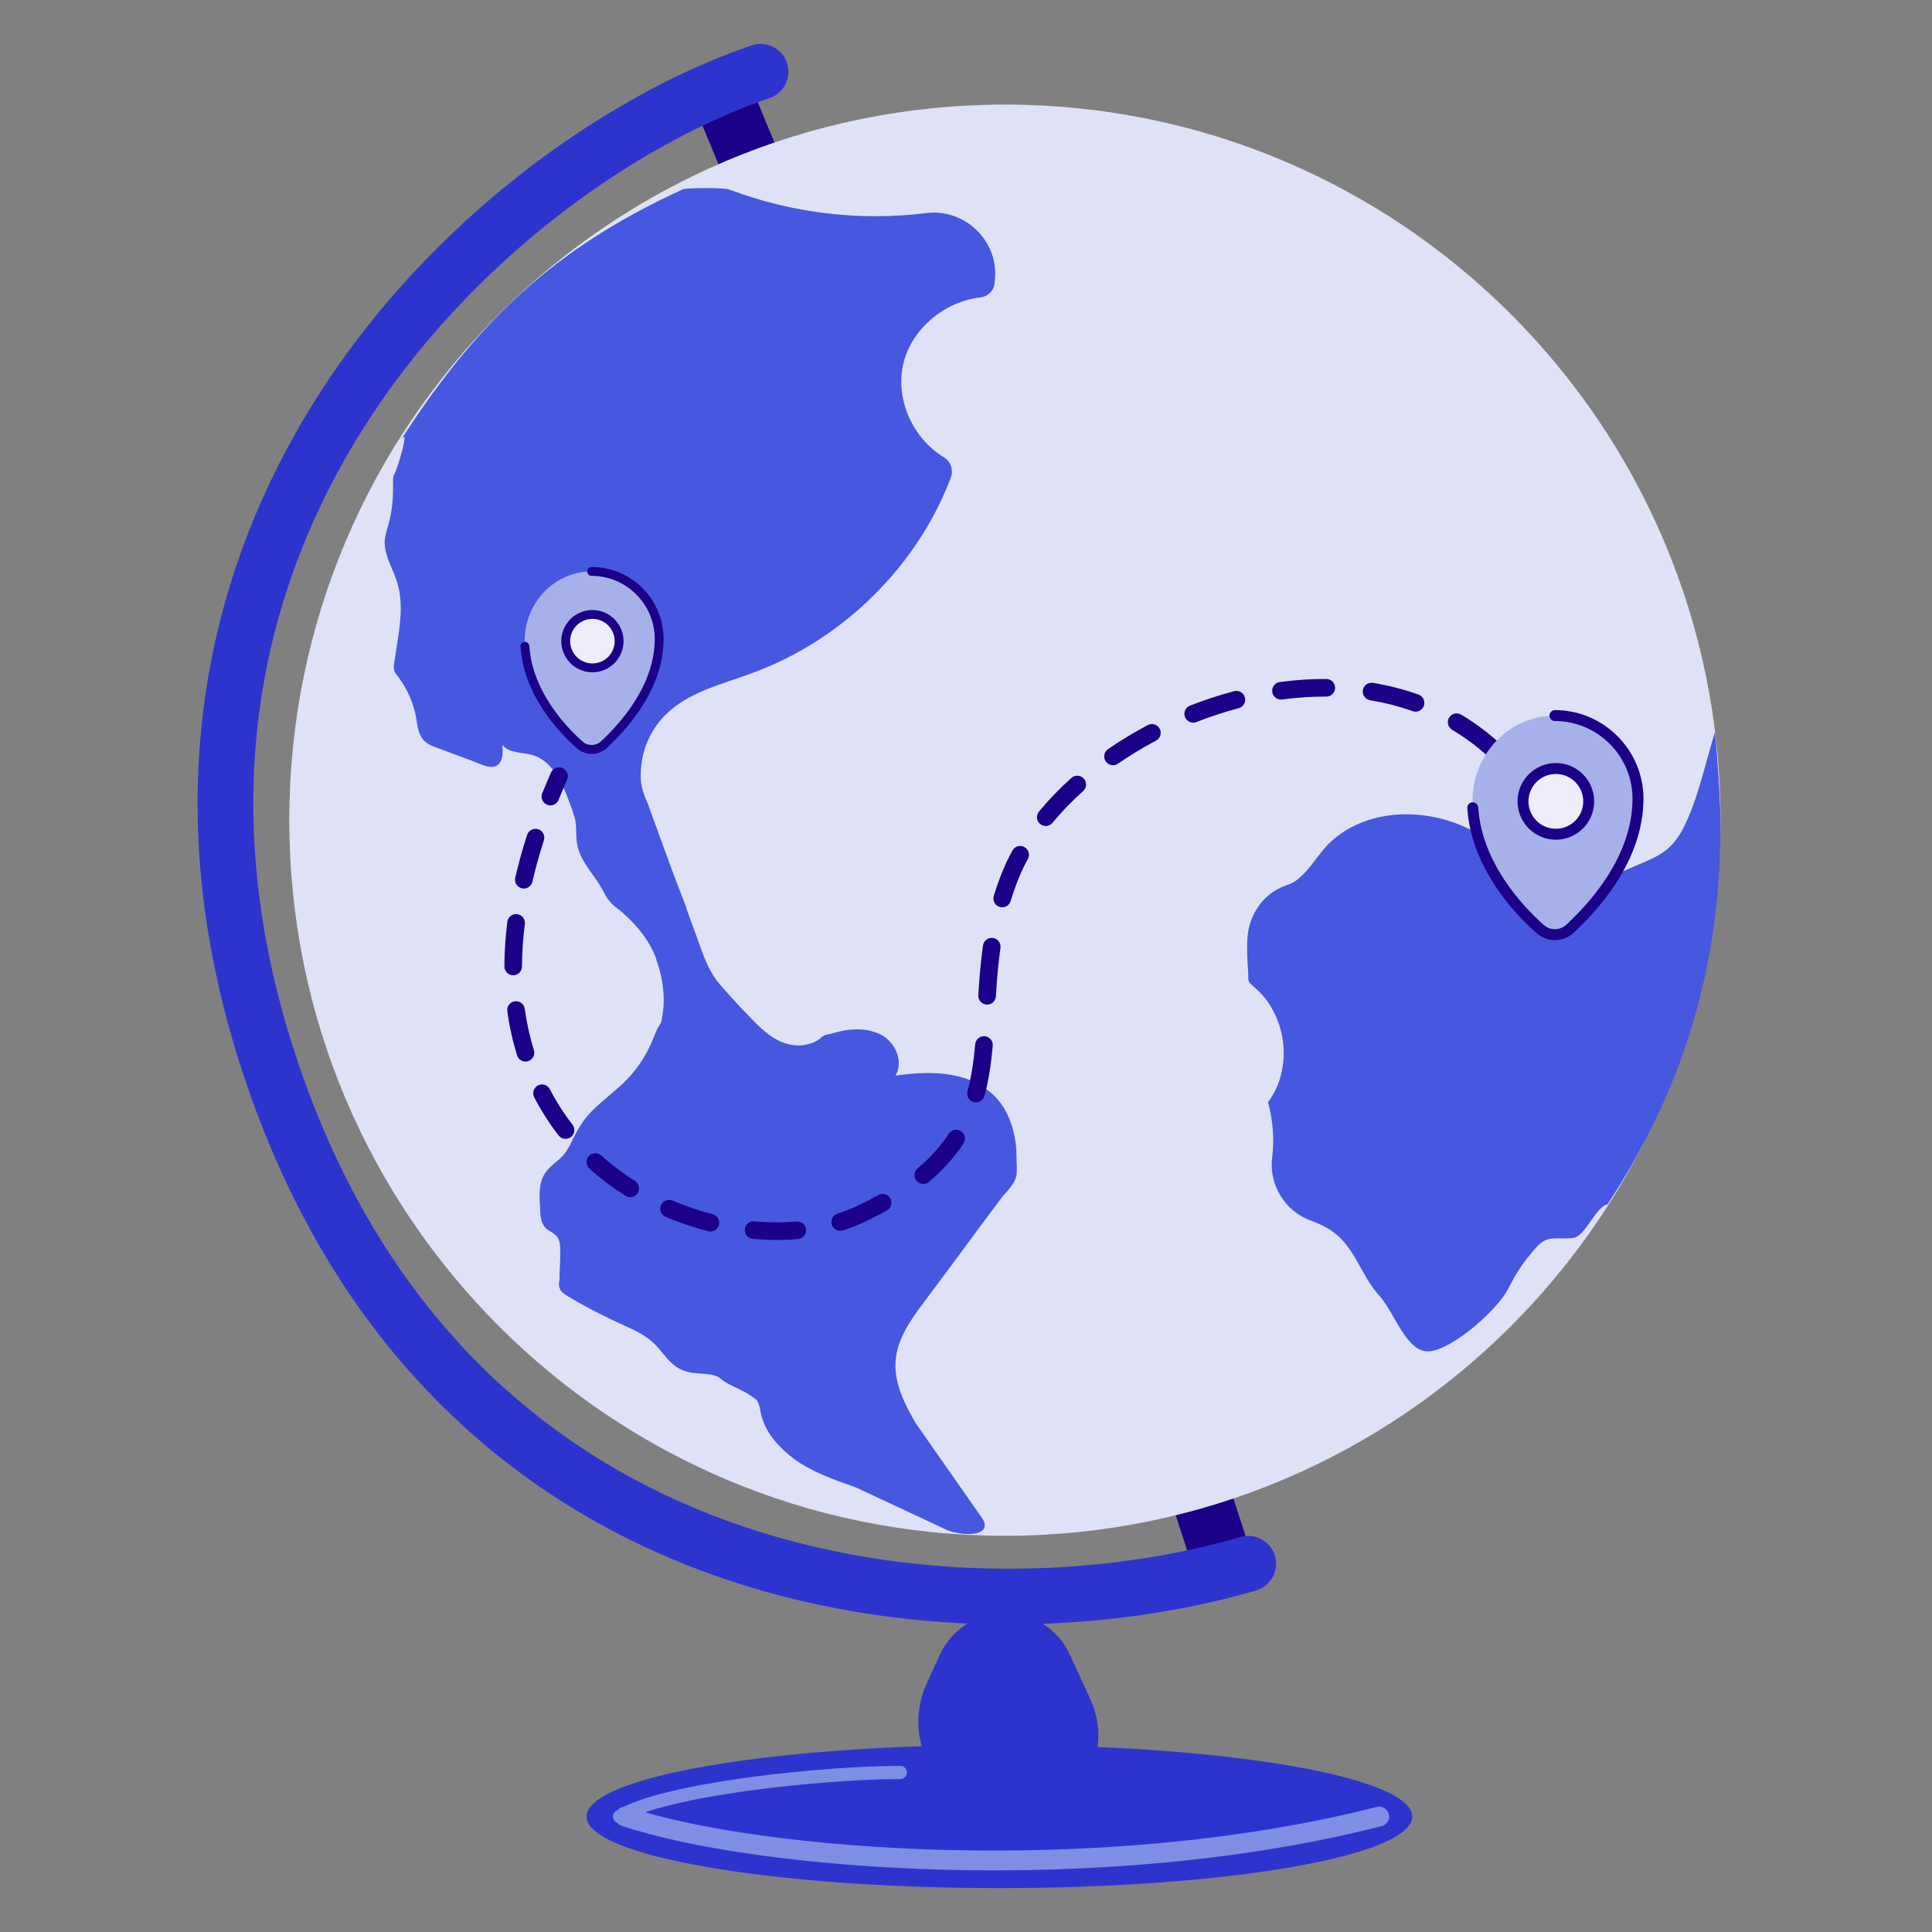
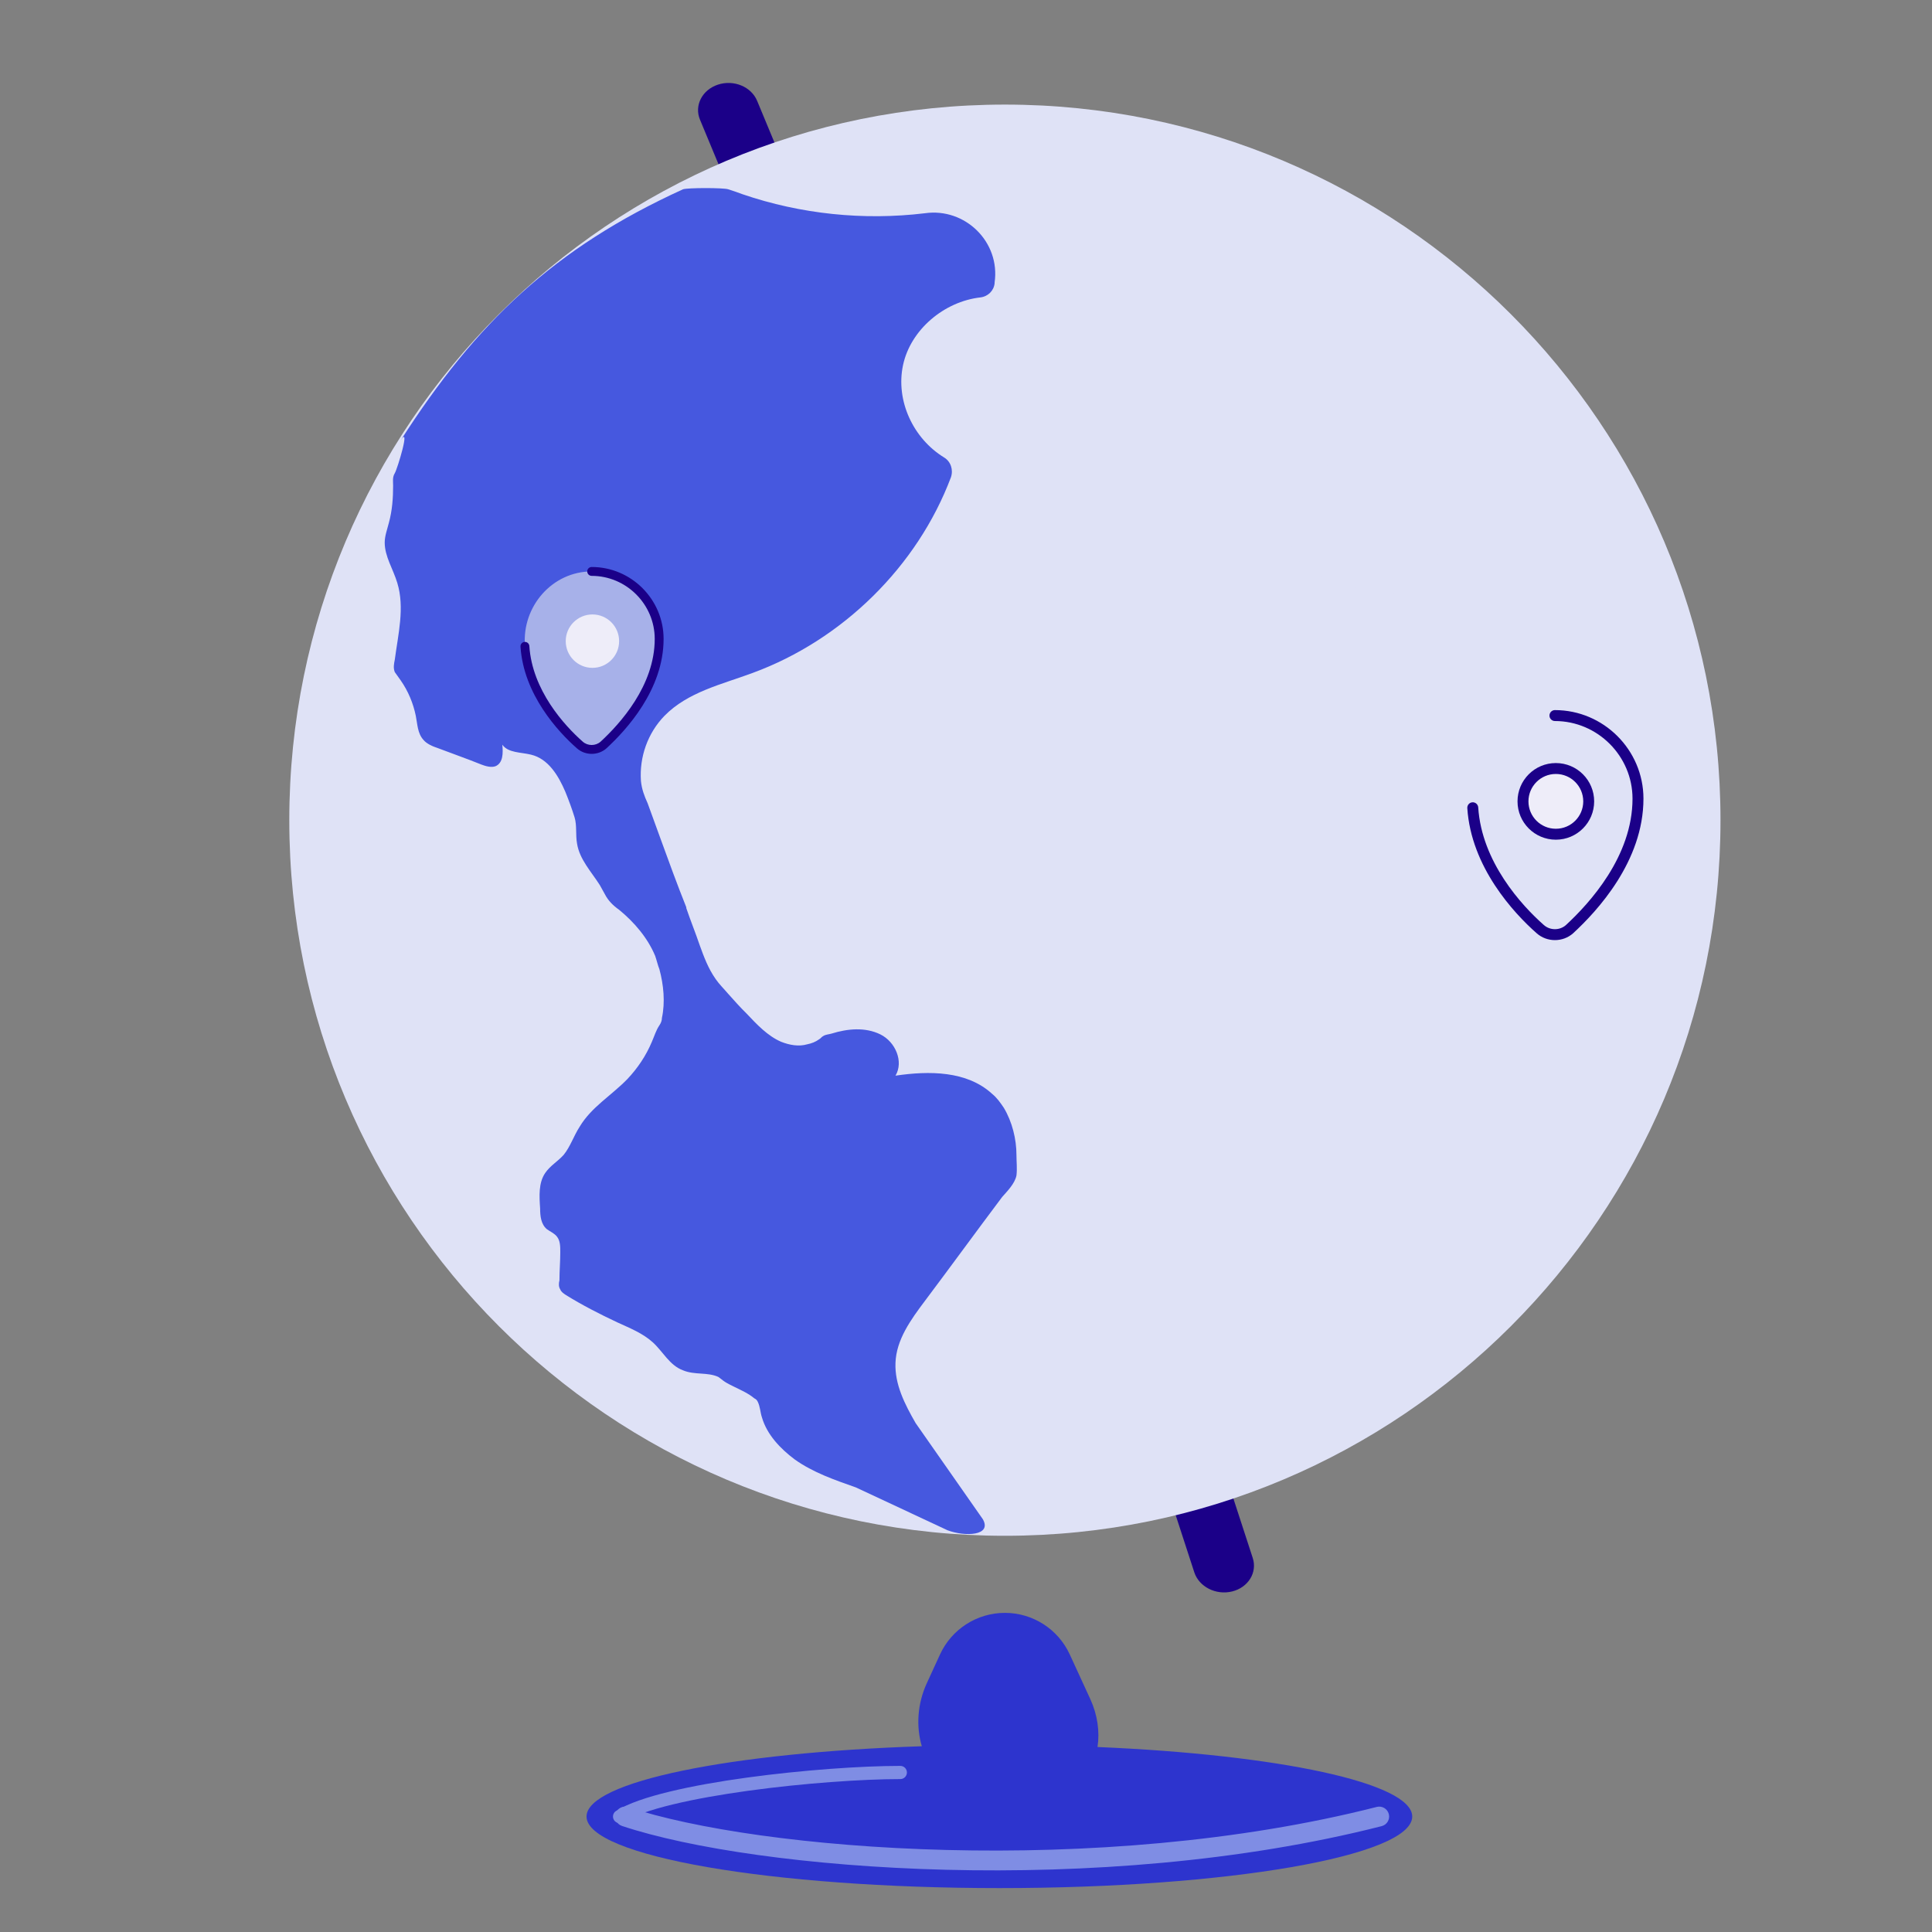
<svg xmlns="http://www.w3.org/2000/svg" viewBox="0 0 88 88" fill="none">
  <rect x="0" y="0" width="88" height="88" fill="#808080" stroke="none" />
  <path fill-rule="evenodd" clip-rule="evenodd" d="M53.978 65.913C54.713 65.734 55.484 66.125 55.7 66.787L57.061 70.964C57.276 71.626 56.855 72.309 56.12 72.489C55.385 72.669 54.614 72.278 54.398 71.615L53.038 67.439C52.822 66.776 53.243 66.093 53.978 65.913Z" fill="#1B0088" />
  <path fill-rule="evenodd" clip-rule="evenodd" d="M32.699 3.856C33.418 3.618 34.217 3.947 34.485 4.59L36.171 8.646C36.439 9.29 36.073 10.004 35.354 10.241C34.636 10.479 33.836 10.149 33.569 9.506L31.883 5.45C31.615 4.807 31.981 4.093 32.699 3.856Z" fill="#1B0088" />
  <path fill-rule="evenodd" clip-rule="evenodd" d="M42.217 76.663L42.817 75.357C43.348 74.203 44.502 73.464 45.772 73.464C47.041 73.464 48.195 74.203 48.726 75.357L49.66 77.388C49.993 78.112 50.097 78.88 49.99 79.574C58.218 79.922 64.325 81.208 64.325 82.741C64.325 84.541 55.906 86 45.521 86C35.135 86 26.716 84.541 26.716 82.741C26.716 81.15 33.291 79.826 41.987 79.539C41.724 78.642 41.781 77.611 42.217 76.663Z" fill="#2D34CE" />
  <path d="M45.772 69.953C63.773 69.953 78.366 55.36 78.366 37.358C78.366 19.357 63.773 4.764 45.772 4.764C27.77 4.764 13.177 19.357 13.177 37.358C13.177 55.36 27.77 69.953 45.772 69.953Z" fill="#DFE2F6" />
  <path d="M62.355 26.936C63.799 27.357 65.339 26.421 65.532 24.971C65.532 24.971 65.532 24.971 65.532 24.924C65.628 24.223 65.628 23.521 65.82 22.772C66.061 21.884 66.59 21.135 67.168 20.34C67.649 19.638 69.141 17.58 68.371 17.299C67.746 17.065 66.398 17.907 65.58 18.282C64.328 18.89 63.077 19.264 61.826 20.059C60.574 20.854 59.082 22.445 58.842 24.082C58.601 25.673 59.756 26.187 60.815 26.468L62.355 26.936Z" fill="#DFE2F6" />
-   <path d="M78.366 37.609C78.366 44.204 76.587 49.721 73.217 54.862C72.693 54.937 72.2 56.353 71.638 56.39C70.852 56.465 70.491 56.23 69.967 56.826C69.405 57.46 69.088 57.928 68.713 58.673C68.227 59.642 66.247 61.396 65.161 61.545C64.076 61.694 63.558 59.818 62.809 58.998C62.098 58.216 61.798 57.135 61.05 56.39C60.675 56.017 60.226 55.794 59.739 55.608C58.541 55.198 57.793 53.968 57.942 52.739C58.055 51.882 57.98 51.025 57.755 50.205C58.204 49.609 58.429 48.901 58.467 48.156C58.504 47.373 58.317 46.591 57.905 45.883C57.718 45.548 57.456 45.249 57.156 44.989C57.044 44.877 56.894 44.802 56.857 44.616C56.857 44.542 56.857 44.467 56.857 44.355C56.819 43.796 56.782 43.275 56.819 42.716C56.894 41.635 57.568 40.667 58.579 40.331C58.803 40.257 59.028 40.145 59.215 39.959C59.739 39.512 60.076 38.841 60.6 38.356C62.36 36.717 65.243 36.754 67.339 37.984C69.436 39.214 71.907 40.629 74.078 39.623C75.201 39.102 75.913 38.99 76.549 37.947C77.298 36.643 77.666 34.763 78.115 33.347C78.228 34.427 78.366 36.566 78.366 37.609Z" fill="#4658DF" />
  <path d="M45.303 12.87V12.908C45.265 13.246 44.997 13.509 44.652 13.547C43.007 13.735 41.477 15.013 41.132 16.63C40.788 18.246 41.591 19.975 43.007 20.84C43.313 21.028 43.428 21.404 43.313 21.742C41.783 25.802 38.377 29.147 34.283 30.651C32.867 31.177 31.336 31.515 30.265 32.605C29.5 33.395 29.117 34.485 29.194 35.575C29.232 35.951 29.347 36.252 29.5 36.59C29.691 37.116 29.882 37.643 30.074 38.169C30.456 39.221 30.839 40.274 31.26 41.326V41.364C31.451 41.928 31.681 42.492 31.872 43.056C32.063 43.582 32.255 44.108 32.599 44.597C32.752 44.822 32.982 45.048 33.173 45.273C33.441 45.574 33.709 45.875 34.015 46.176C34.474 46.664 34.971 47.191 35.584 47.454C35.966 47.604 36.387 47.679 36.77 47.566C36.961 47.529 37.153 47.454 37.306 47.341C37.382 47.303 37.42 47.228 37.497 47.191C37.612 47.115 37.765 47.115 37.88 47.078C38.607 46.852 39.41 46.777 40.099 47.115C40.788 47.454 41.17 48.356 40.788 48.995C42.318 48.769 44.04 48.769 45.188 49.822C45.418 50.01 45.571 50.235 45.724 50.461C46.106 51.1 46.298 51.889 46.298 52.604C46.298 52.904 46.336 53.243 46.298 53.543C46.221 53.919 45.877 54.258 45.647 54.521C44.461 56.099 43.313 57.678 42.127 59.257C41.477 60.122 40.826 61.024 40.788 62.076C40.749 63.054 41.209 63.956 41.706 64.82L44.769 69.201C45.19 69.953 43.964 70.003 43.16 69.702L38.989 67.752C38.033 67.414 37.038 67.076 36.196 66.474C35.545 65.986 34.933 65.347 34.704 64.557C34.627 64.332 34.627 64.069 34.512 63.843C34.474 63.768 34.436 63.73 34.359 63.693C34.091 63.467 33.747 63.317 33.441 63.166C33.288 63.091 33.135 63.016 33.02 62.941C32.905 62.866 32.829 62.791 32.714 62.715C32.217 62.49 31.642 62.64 31.107 62.415C30.495 62.189 30.189 61.55 29.729 61.137C29.27 60.723 28.696 60.498 28.122 60.234C27.319 59.858 26.515 59.445 25.788 58.994C25.673 58.919 25.558 58.844 25.52 58.731C25.444 58.618 25.444 58.468 25.482 58.317C25.482 57.904 25.52 57.453 25.52 57.039C25.52 56.776 25.52 56.513 25.367 56.325C25.252 56.175 25.061 56.099 24.908 55.987C24.64 55.761 24.602 55.385 24.602 55.047C24.564 54.483 24.525 53.882 24.831 53.431C25.061 53.092 25.405 52.904 25.673 52.604C25.979 52.228 26.132 51.739 26.4 51.325C26.936 50.423 27.854 49.897 28.581 49.145C29.041 48.657 29.423 48.093 29.691 47.454C29.806 47.191 29.882 46.927 30.035 46.702C30.112 46.589 30.15 46.476 30.15 46.364C30.303 45.649 30.227 44.86 30.035 44.146C29.959 43.958 29.921 43.77 29.844 43.544C29.5 42.717 28.887 42.003 28.199 41.439C27.931 41.251 27.701 41.026 27.548 40.725C27.472 40.575 27.395 40.462 27.319 40.312C26.936 39.71 26.4 39.146 26.285 38.432C26.209 38.019 26.285 37.605 26.171 37.229C26.056 36.853 25.903 36.44 25.75 36.064C25.444 35.35 24.985 34.56 24.181 34.372C23.722 34.26 23.148 34.297 22.88 33.921C22.918 34.297 22.918 34.748 22.574 34.898C22.383 34.974 22.115 34.898 21.923 34.823C21.273 34.56 20.622 34.335 19.934 34.072C19.704 33.996 19.436 33.883 19.283 33.696C19.015 33.395 19.015 32.981 18.939 32.605C18.824 32.042 18.594 31.478 18.25 30.989C18.173 30.876 18.059 30.726 17.982 30.613C17.906 30.425 17.944 30.237 17.982 30.049C18.135 28.884 18.441 27.681 18.097 26.553C17.906 25.914 17.523 25.351 17.523 24.712C17.523 24.411 17.638 24.11 17.714 23.809C17.867 23.245 17.906 22.682 17.906 22.118C17.906 21.93 17.867 21.742 17.982 21.554C18.097 21.366 18.715 19.339 18.25 20.058C21.694 14.683 25.252 11.292 31.107 8.623C31.298 8.548 32.982 8.548 33.173 8.623C33.403 8.698 33.632 8.773 33.824 8.848C36.464 9.751 39.334 10.051 42.127 9.713C43.964 9.45 45.571 11.029 45.303 12.87Z" fill="#4658DF" />
-   <path fill-rule="evenodd" clip-rule="evenodd" d="M35.843 2.861C36.068 3.524 35.713 4.245 35.049 4.47C29.38 6.396 21.989 11.333 17.02 18.784C12.085 26.184 9.534 36.062 13.45 48.018C17.371 59.988 25.018 66.346 33.206 69.303C41.452 72.28 50.302 71.821 56.501 70.008C57.174 69.812 57.878 70.197 58.075 70.87C58.271 71.543 57.886 72.247 57.213 72.444C50.58 74.383 41.172 74.877 32.345 71.689C23.459 68.481 15.216 61.558 11.039 48.808C6.858 36.044 9.583 25.362 14.909 17.376C20.202 9.44 28.058 4.165 34.233 2.068C34.897 1.842 35.617 2.198 35.843 2.861Z" fill="#2D34CE" />
  <path fill-rule="evenodd" clip-rule="evenodd" d="M28.044 82.598C28.123 82.361 28.378 82.234 28.615 82.312C31.563 83.295 36.904 84.108 43.12 84.264C49.328 84.42 56.368 83.92 62.71 82.303C62.952 82.242 63.197 82.388 63.259 82.629C63.321 82.871 63.175 83.116 62.933 83.178C56.488 84.821 49.362 85.324 43.097 85.166C36.839 85.009 31.398 84.192 28.329 83.169C28.093 83.09 27.965 82.834 28.044 82.598Z" fill="#7F8DE4" />
  <path fill-rule="evenodd" clip-rule="evenodd" d="M34.01 80.969C36.528 80.623 39.237 80.434 41.008 80.434C41.175 80.434 41.309 80.568 41.309 80.734C41.309 80.901 41.175 81.035 41.008 81.035C39.269 81.035 36.588 81.222 34.092 81.565C32.844 81.737 31.648 81.947 30.643 82.19C29.628 82.436 28.838 82.709 28.381 82.995C28.24 83.084 28.054 83.041 27.966 82.9C27.878 82.759 27.921 82.573 28.062 82.485C28.607 82.144 29.478 81.853 30.501 81.606C31.533 81.356 32.75 81.142 34.01 80.969Z" fill="#7F8DE4" />
-   <path fill-rule="evenodd" clip-rule="evenodd" d="M25.625 34.986C25.828 35.075 25.92 35.312 25.83 35.515C25.694 35.825 25.564 36.131 25.442 36.433C25.36 36.639 25.126 36.738 24.92 36.655C24.715 36.572 24.616 36.339 24.698 36.133C24.824 35.823 24.956 35.509 25.096 35.191C25.186 34.988 25.423 34.896 25.625 34.986ZM24.514 37.77C24.725 37.838 24.841 38.064 24.773 38.275C24.564 38.923 24.39 39.552 24.25 40.161C24.2 40.377 23.985 40.511 23.769 40.462C23.553 40.412 23.418 40.196 23.468 39.98C23.614 39.348 23.794 38.697 24.009 38.028C24.078 37.818 24.303 37.702 24.514 37.77ZM23.557 41.638C23.777 41.666 23.933 41.866 23.905 42.086C23.82 42.758 23.779 43.404 23.776 44.022C23.775 44.244 23.595 44.422 23.373 44.422C23.152 44.421 22.973 44.24 22.974 44.019C22.977 43.367 23.02 42.689 23.109 41.986C23.136 41.766 23.337 41.611 23.557 41.638ZM23.449 45.609C23.669 45.578 23.871 45.731 23.902 45.951C23.994 46.615 24.135 47.242 24.318 47.834C24.384 48.045 24.265 48.27 24.054 48.335C23.842 48.401 23.617 48.283 23.552 48.071C23.355 47.437 23.205 46.767 23.107 46.061C23.077 45.842 23.23 45.639 23.449 45.609ZM52.822 33.192C52.926 33.388 52.851 33.631 52.655 33.735C52.052 34.054 51.472 34.406 50.923 34.784C50.741 34.91 50.491 34.864 50.365 34.681C50.24 34.499 50.286 34.249 50.468 34.123C51.043 33.727 51.649 33.36 52.279 33.026C52.475 32.922 52.718 32.996 52.822 33.192ZM53.975 32.662C53.894 32.456 53.995 32.223 54.202 32.142C54.858 31.884 55.53 31.663 56.213 31.482C56.427 31.425 56.647 31.553 56.703 31.767C56.76 31.981 56.633 32.201 56.418 32.257C55.766 32.43 55.123 32.642 54.495 32.889C54.289 32.97 54.056 32.868 53.975 32.662ZM49.366 35.465C49.514 35.63 49.5 35.884 49.335 36.032C48.823 36.491 48.355 36.975 47.942 37.477C47.801 37.648 47.548 37.672 47.377 37.531C47.206 37.39 47.182 37.138 47.323 36.967C47.764 36.432 48.259 35.919 48.8 35.434C48.965 35.286 49.218 35.3 49.366 35.465ZM57.948 31.517C57.919 31.298 58.073 31.096 58.292 31.066C58.998 30.971 59.707 30.923 60.413 30.927C60.635 30.928 60.813 31.109 60.812 31.33C60.811 31.552 60.63 31.73 60.409 31.729C59.742 31.726 59.07 31.771 58.4 31.861C58.18 31.891 57.978 31.737 57.948 31.517ZM24.504 49.439C24.701 49.337 24.943 49.414 25.044 49.611C25.345 50.192 25.692 50.73 26.077 51.226C26.213 51.401 26.181 51.653 26.006 51.789C25.831 51.925 25.579 51.893 25.443 51.718C25.029 51.184 24.656 50.605 24.332 49.979C24.23 49.782 24.307 49.541 24.504 49.439ZM46.658 38.58C46.852 38.686 46.924 38.93 46.818 39.124C46.657 39.419 46.516 39.716 46.395 40.016C46.256 40.361 46.136 40.704 46.033 41.043C45.969 41.255 45.745 41.375 45.533 41.31C45.321 41.246 45.201 41.022 45.266 40.81C45.375 40.449 45.502 40.084 45.651 39.716C45.784 39.386 45.939 39.06 46.114 38.74C46.219 38.546 46.463 38.474 46.658 38.58ZM62.078 31.434C62.114 31.215 62.32 31.068 62.539 31.104C63.243 31.22 63.937 31.396 64.612 31.637C64.82 31.712 64.929 31.941 64.854 32.15C64.78 32.359 64.55 32.467 64.342 32.393C63.715 32.169 63.068 32.005 62.408 31.895C62.189 31.859 62.041 31.653 62.078 31.434ZM45.229 42.723C45.448 42.755 45.601 42.958 45.569 43.177C45.462 43.925 45.406 44.658 45.362 45.381C45.349 45.602 45.158 45.77 44.937 45.757C44.716 45.744 44.548 45.553 44.561 45.332C44.605 44.602 44.663 43.844 44.775 43.063C44.806 42.844 45.01 42.692 45.229 42.723ZM66.003 32.69C66.117 32.499 66.363 32.437 66.553 32.55C67.157 32.91 67.735 33.335 68.28 33.828C68.445 33.976 68.458 34.23 68.309 34.394C68.16 34.559 67.907 34.572 67.742 34.423C67.237 33.966 66.701 33.573 66.142 33.24C65.952 33.126 65.89 32.88 66.003 32.69ZM26.819 52.661C26.967 52.496 27.221 52.482 27.386 52.63C27.868 53.064 28.383 53.45 28.922 53.79C29.109 53.908 29.165 54.156 29.047 54.343C28.928 54.531 28.681 54.587 28.493 54.468C27.918 54.105 27.366 53.692 26.849 53.227C26.684 53.079 26.671 52.825 26.819 52.661ZM44.854 47.199C45.075 47.219 45.238 47.414 45.218 47.634C45.149 48.41 45.043 49.174 44.84 49.919C44.782 50.132 44.561 50.258 44.347 50.2C44.133 50.142 44.007 49.921 44.066 49.707C44.251 49.027 44.352 48.315 44.419 47.563C44.438 47.343 44.633 47.18 44.854 47.199ZM30.103 54.896C30.19 54.692 30.426 54.598 30.63 54.685C31.229 54.94 31.842 55.146 32.458 55.302C32.672 55.357 32.802 55.575 32.748 55.79C32.693 56.005 32.475 56.135 32.26 56.08C31.605 55.914 30.953 55.695 30.315 55.422C30.111 55.336 30.016 55.1 30.103 54.896ZM69.166 35.331C69.343 35.197 69.594 35.231 69.729 35.407C69.941 35.685 70.145 35.977 70.341 36.284C70.46 36.471 70.406 36.719 70.219 36.838C70.032 36.957 69.784 36.903 69.665 36.716C69.481 36.428 69.289 36.154 69.091 35.894C68.957 35.718 68.99 35.466 69.166 35.331ZM33.924 55.993C33.944 55.772 34.139 55.609 34.359 55.629C35.017 55.689 35.662 55.691 36.28 55.638C36.501 55.619 36.695 55.782 36.714 56.003C36.733 56.224 36.57 56.418 36.349 56.437C35.682 56.495 34.99 56.492 34.287 56.428C34.067 56.408 33.904 56.214 33.924 55.993ZM43.769 51.523C43.955 51.644 44.007 51.892 43.886 52.078C43.489 52.689 42.977 53.274 42.315 53.832C42.146 53.975 41.893 53.953 41.75 53.784C41.607 53.615 41.629 53.361 41.798 53.219C42.403 52.708 42.862 52.182 43.214 51.641C43.335 51.455 43.583 51.402 43.769 51.523ZM37.887 55.78C37.821 55.569 37.938 55.344 38.15 55.277C38.457 55.181 38.749 55.067 39.025 54.937C39.375 54.772 39.702 54.604 40.007 54.434C40.2 54.327 40.445 54.396 40.553 54.59C40.66 54.783 40.591 55.028 40.397 55.135C40.076 55.314 39.733 55.49 39.367 55.663C39.057 55.809 38.73 55.936 38.391 56.043C38.179 56.109 37.954 55.992 37.887 55.78Z" fill="#1B0088" />
  <path d="M26.951 26.028C25.16 26.028 23.775 27.616 23.91 29.406C24.046 31.501 25.566 33.156 26.41 33.899C26.714 34.169 27.187 34.169 27.491 33.899C28.37 33.088 30.025 31.298 30.025 29.068C30.025 27.413 28.674 26.028 26.951 26.028Z" fill="#A7B1E9" />
  <path fill-rule="evenodd" clip-rule="evenodd" d="M26.748 26.028C26.748 25.916 26.838 25.826 26.95 25.826C28.751 25.826 30.226 27.301 30.226 29.102C30.226 31.425 28.509 33.268 27.628 34.081L27.625 34.084L27.625 34.084C27.244 34.422 26.656 34.422 26.276 34.084C25.421 33.333 23.849 31.631 23.708 29.453C23.701 29.341 23.785 29.245 23.897 29.238C24.008 29.231 24.104 29.315 24.111 29.427C24.241 31.438 25.708 33.046 26.543 33.781L26.544 33.782C26.771 33.984 27.128 33.984 27.355 33.783C28.23 32.975 29.822 31.237 29.822 29.102C29.822 27.524 28.528 26.23 26.95 26.23C26.838 26.23 26.748 26.139 26.748 26.028Z" fill="#1B0088" />
  <path d="M26.984 30.42C27.656 30.42 28.2 29.875 28.2 29.203C28.2 28.532 27.656 27.987 26.984 27.987C26.313 27.987 25.768 28.532 25.768 29.203C25.768 29.875 26.313 30.42 26.984 30.42Z" fill="#EEEDF9" />
-   <path fill-rule="evenodd" clip-rule="evenodd" d="M26.984 28.189C26.424 28.189 25.97 28.643 25.97 29.203C25.97 29.764 26.424 30.218 26.984 30.218C27.544 30.218 27.998 29.764 27.998 29.203C27.998 28.643 27.544 28.189 26.984 28.189ZM25.566 29.203C25.566 28.42 26.201 27.785 26.984 27.785C27.767 27.785 28.402 28.42 28.402 29.203C28.402 29.987 27.767 30.622 26.984 30.622C26.201 30.622 25.566 29.987 25.566 29.203Z" fill="#1B0088" />
-   <path d="M70.826 32.593C68.622 32.593 66.917 34.547 67.084 36.751C67.25 39.328 69.121 41.366 70.16 42.281C70.534 42.613 71.117 42.613 71.491 42.281C72.572 41.283 74.609 39.079 74.609 36.335C74.609 34.297 72.946 32.593 70.826 32.593Z" fill="#A7B1E9" />
  <path fill-rule="evenodd" clip-rule="evenodd" d="M70.576 32.593C70.576 32.456 70.687 32.344 70.824 32.344C73.041 32.344 74.857 34.16 74.857 36.377C74.857 39.235 72.743 41.504 71.658 42.505L71.655 42.508L71.655 42.508C71.187 42.925 70.463 42.925 69.994 42.509C68.943 41.584 67.007 39.489 66.834 36.809C66.825 36.671 66.929 36.553 67.066 36.544C67.203 36.535 67.322 36.639 67.331 36.776C67.49 39.251 69.296 41.231 70.323 42.136L70.324 42.136C70.604 42.385 71.043 42.385 71.323 42.138C72.4 41.143 74.359 39.005 74.359 36.377C74.359 34.435 72.766 32.842 70.824 32.842C70.687 32.842 70.576 32.73 70.576 32.593Z" fill="#1B0088" />
  <path d="M70.867 37.999C71.693 37.999 72.363 37.328 72.363 36.502C72.363 35.675 71.693 35.005 70.867 35.005C70.04 35.005 69.37 35.675 69.37 36.502C69.37 37.328 70.04 37.999 70.867 37.999Z" fill="#EEEDF9" />
  <path fill-rule="evenodd" clip-rule="evenodd" d="M70.867 35.253C70.177 35.253 69.619 35.812 69.619 36.502C69.619 37.191 70.177 37.749 70.867 37.749C71.556 37.749 72.115 37.191 72.115 36.502C72.115 35.812 71.556 35.253 70.867 35.253ZM69.121 36.502C69.121 35.537 69.903 34.756 70.867 34.756C71.831 34.756 72.612 35.537 72.612 36.502C72.612 37.465 71.831 38.247 70.867 38.247C69.903 38.247 69.121 37.465 69.121 36.502Z" fill="#1B0088" />
</svg>